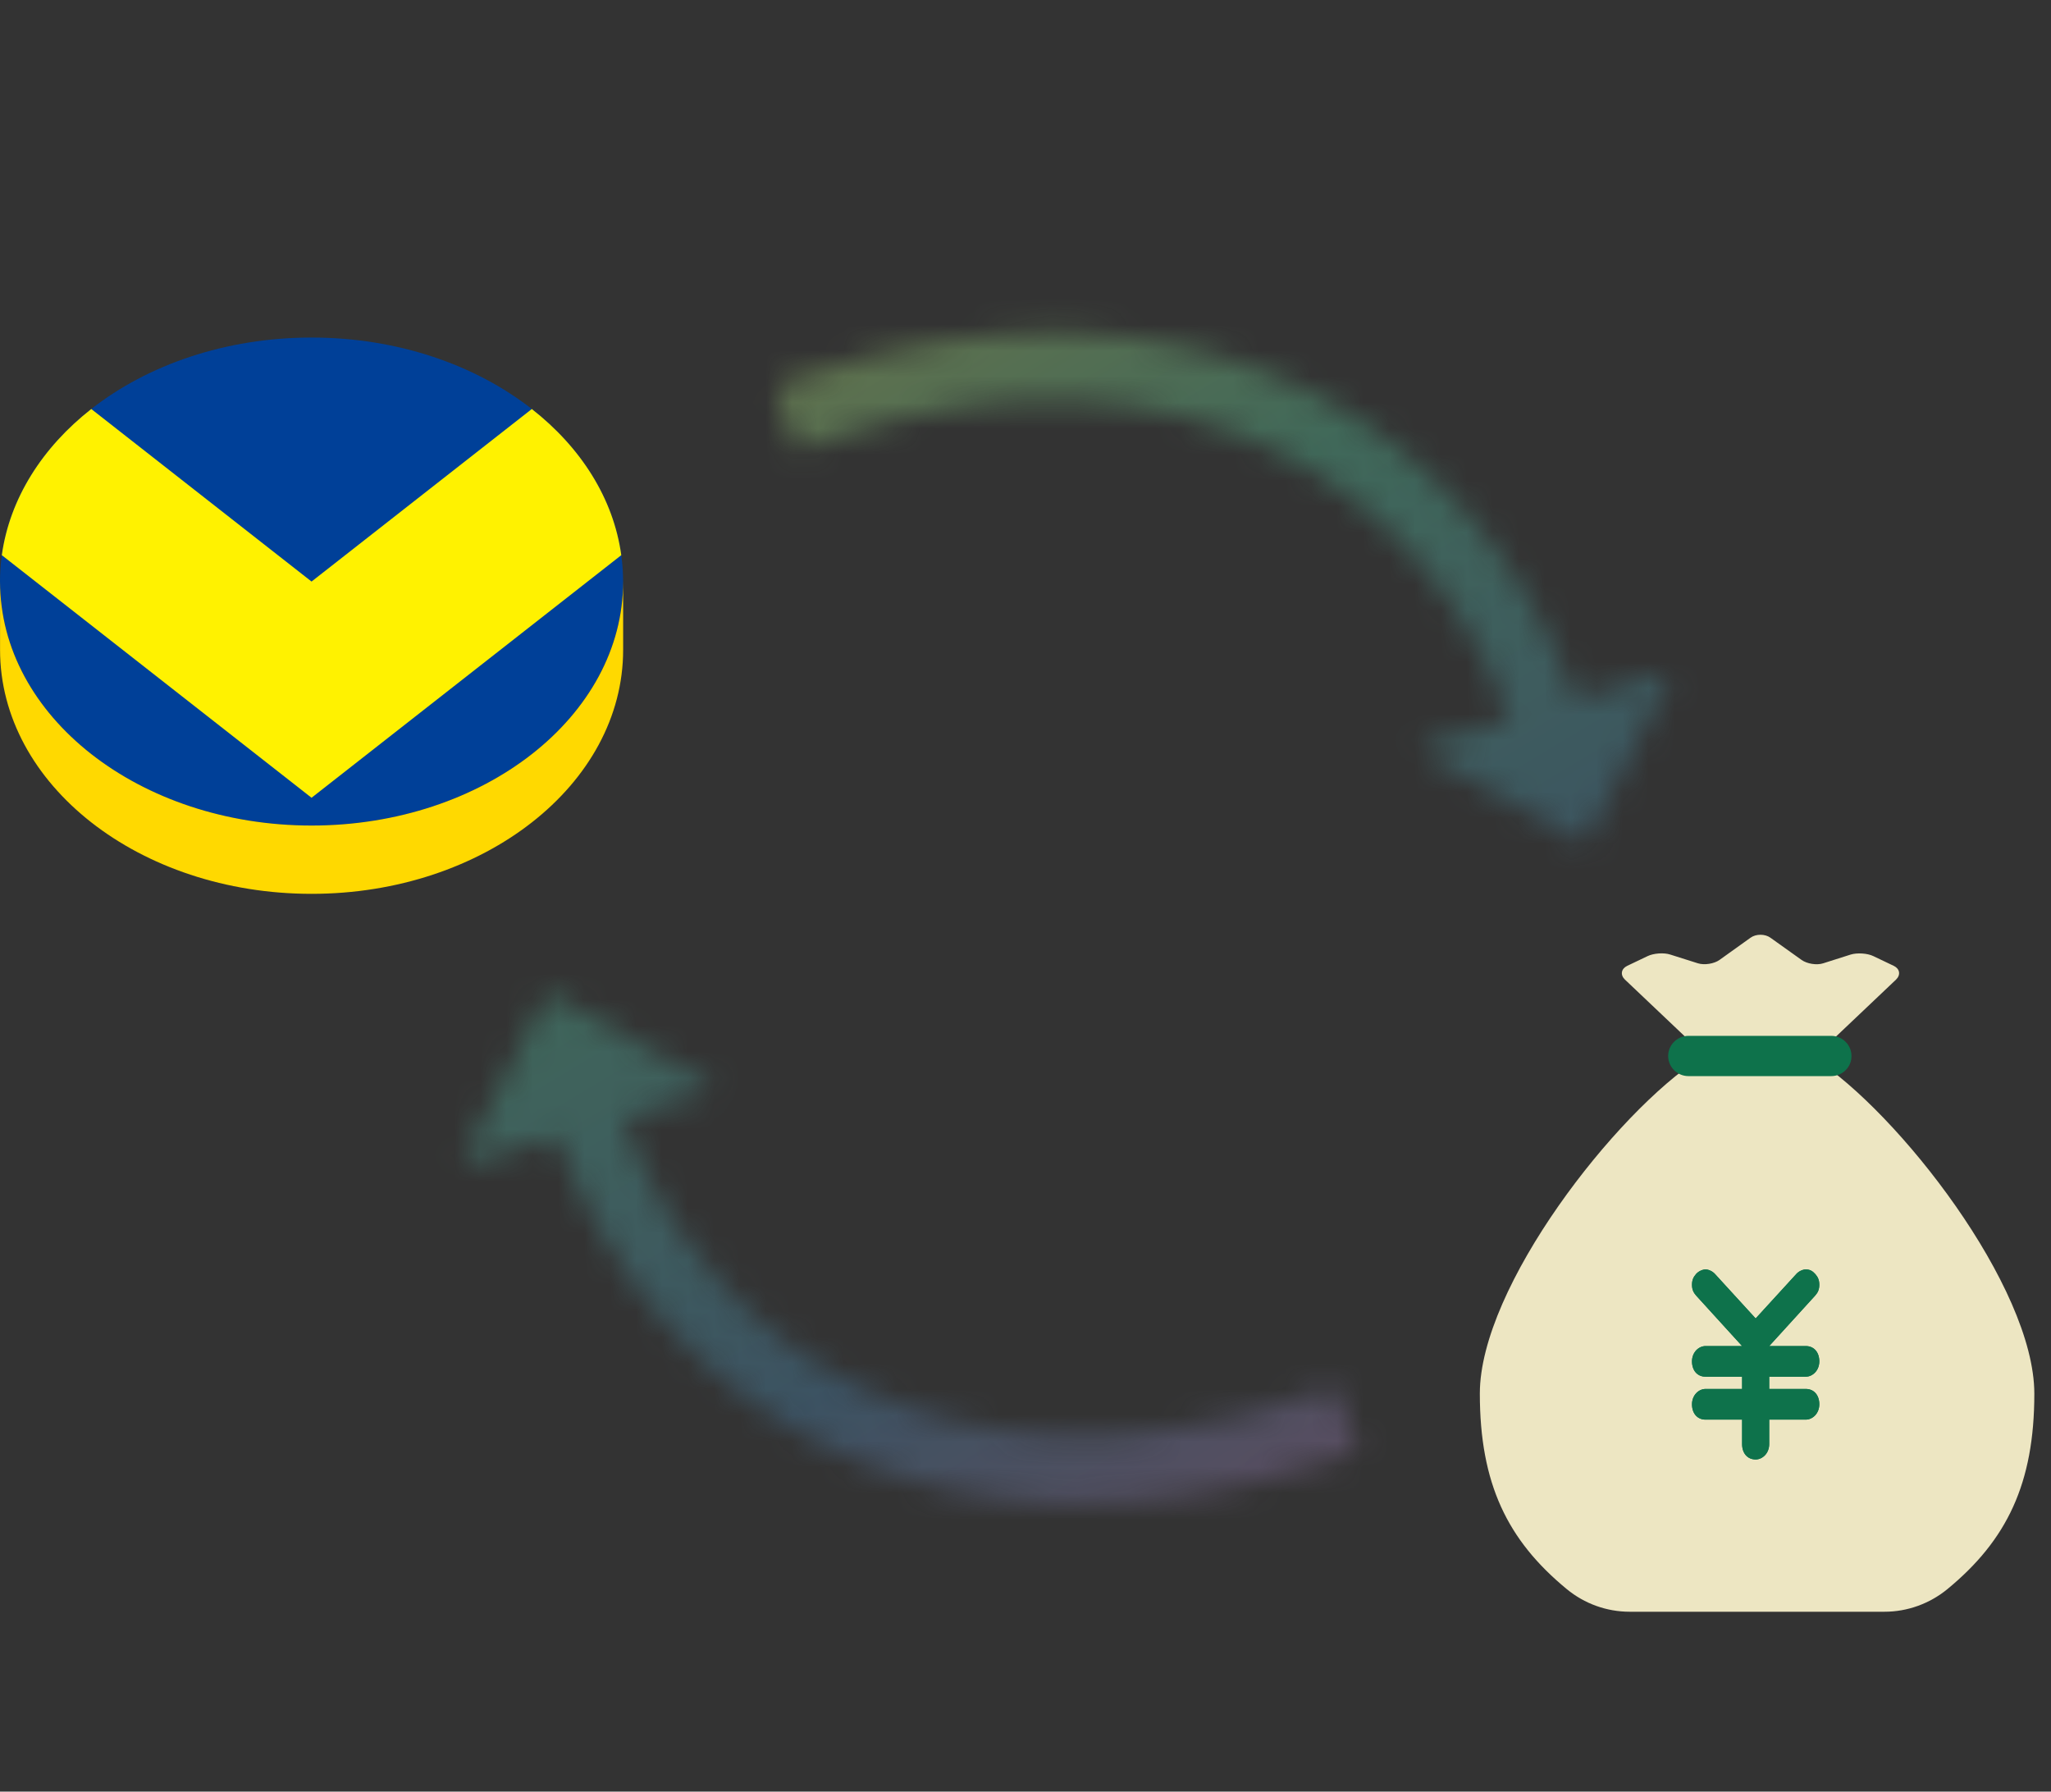
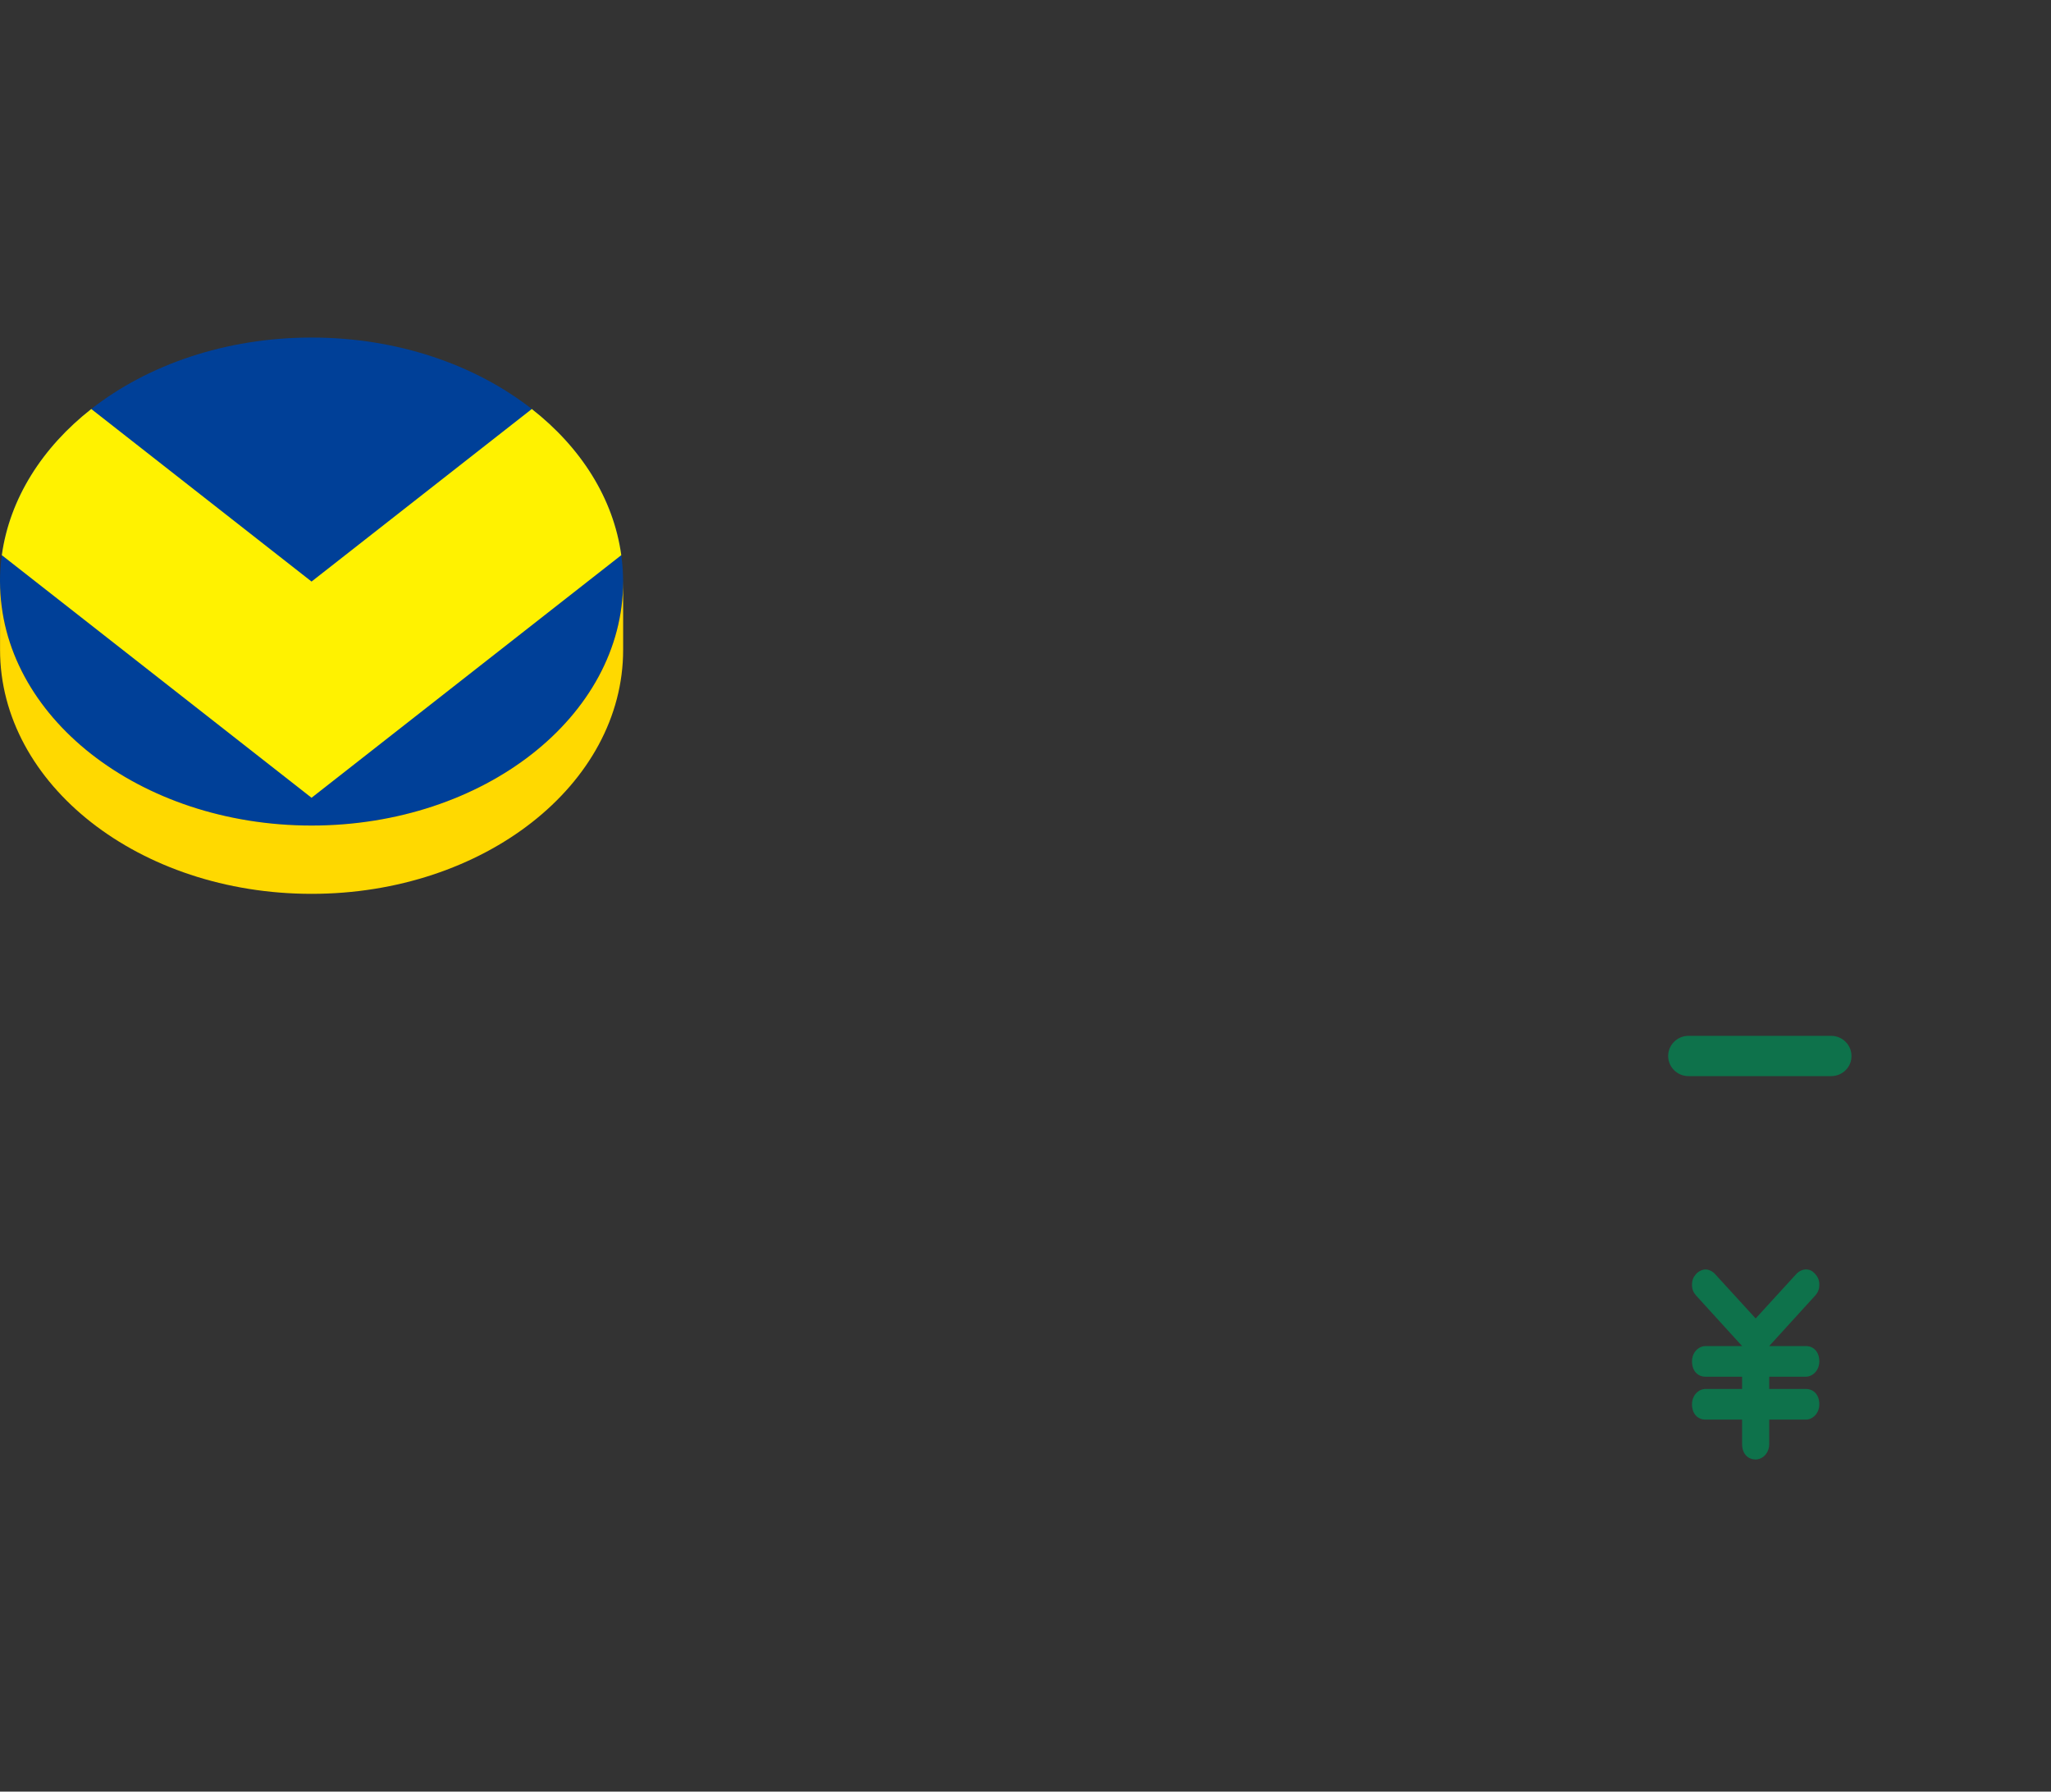
<svg xmlns="http://www.w3.org/2000/svg" width="79" height="69" viewBox="0 0 79 69" fill="none">
  <rect x="0" y="0" width="79" height="69" fill="#333333" stroke="none" />
  <mask id="mask0_3259_126195" style="mask-type:alpha" maskUnits="userSpaceOnUse" x="6" y="0" width="70" height="69">
    <g clip-path="url(#clip0_3259_126195)">
      <path fill-rule="evenodd" clip-rule="evenodd" d="M57.757 30.651L60.859 32.398C60.968 32.459 61.105 32.417 61.162 32.307L62.769 29.161L64.248 26.268C64.336 26.096 64.175 25.903 63.991 25.958L60.888 26.88C60.777 26.913 60.659 26.853 60.618 26.744C58.682 21.462 55.046 17.298 50.184 14.938C44.908 12.378 38.31 11.998 31.085 14.438L30.047 14.789C29.932 14.827 29.87 14.952 29.909 15.066L30.61 17.143C30.649 17.257 30.773 17.319 30.888 17.28L31.926 16.93C38.605 14.675 44.475 15.091 49.035 17.304C53.184 19.317 56.349 22.866 58.083 27.471C58.128 27.589 58.062 27.72 57.941 27.756L54.953 28.643C54.767 28.698 54.739 28.949 54.908 29.044L57.757 30.651Z" fill="#C6DE78" />
-       <path fill-rule="evenodd" clip-rule="evenodd" d="M24.397 40.078L21.295 38.331C21.186 38.27 21.049 38.311 20.992 38.422L19.385 41.567L17.906 44.461C17.818 44.632 17.979 44.825 18.164 44.77L21.266 43.848C21.378 43.815 21.496 43.875 21.536 43.985C23.472 49.266 27.108 53.431 31.971 55.79C37.246 58.351 43.844 58.73 51.07 56.291L52.108 55.94C52.222 55.901 52.284 55.777 52.245 55.662L51.544 53.586C51.506 53.471 51.381 53.41 51.267 53.448L50.228 53.799C43.55 56.054 37.679 55.638 33.119 53.425C28.97 51.411 25.806 47.863 24.071 43.258C24.027 43.14 24.092 43.009 24.213 42.973L27.201 42.085C27.387 42.03 27.415 41.779 27.247 41.684L24.397 40.078Z" fill="#C6DE78" />
    </g>
  </mask>
  <g mask="url(#mask0_3259_126195)">
    <rect width="61.519" height="54.029" transform="matrix(-0.558 -0.83 0.83 -0.558 36.812 75.787)" fill="url(#paint0_linear_3259_126195)" fill-opacity="0.4" />
  </g>
  <g clip-path="url(#clip1_3259_126195)">
    <path d="M12 31.795C18.627 31.795 24 27.588 24 22.398C24 17.207 18.627 13 12 13C5.373 13 0 17.207 0 22.398C0 27.588 5.373 31.795 12 31.795Z" fill="#004098" />
    <path d="M3.516 15.752C1.634 17.228 0.374 19.194 0.07 21.381L12 30.724L23.93 21.381C23.629 19.19 22.37 17.228 20.484 15.752L12 22.397L3.516 15.752Z" fill="#FFF200" />
    <path d="M24.002 22.396C24.002 27.587 18.63 31.794 12.002 31.794C5.374 31.794 0.002 27.587 0.002 22.396L0.002 25.026C0.002 30.216 5.374 34.424 12.002 34.424C18.63 34.424 24.002 30.216 24.002 25.026V22.396Z" fill="#FFD900" />
  </g>
-   <path d="M69.874 40.756H65.48C62.239 42.834 57 49.559 57 53.669C57 57.134 58.058 59.316 60.35 61.202C61.029 61.761 61.883 62.072 62.77 62.072H72.588C73.47 62.072 74.325 61.761 75.008 61.202C77.3 59.316 78.358 57.134 78.358 53.669C78.353 49.559 73.119 42.834 69.874 40.756Z" fill="#EDE6C2" />
-   <path d="M72.159 36.823C71.927 36.71 71.533 36.687 71.286 36.762L70.223 37.1C69.976 37.18 69.601 37.119 69.392 36.969L68.192 36.113C67.983 35.962 67.637 35.962 67.428 36.113L66.232 36.969C66.023 37.119 65.649 37.176 65.402 37.1L64.334 36.762C64.088 36.682 63.694 36.71 63.461 36.823L62.673 37.199C62.441 37.312 62.403 37.547 62.588 37.726L65.35 40.345C65.535 40.524 65.9 40.669 66.161 40.669H69.459C69.72 40.669 70.085 40.524 70.27 40.345L73.032 37.726C73.217 37.547 73.179 37.312 72.947 37.199L72.159 36.823Z" fill="#EDE6C2" />
  <path d="M70.532 41.444H65.037C64.605 41.444 64.254 41.096 64.254 40.669C64.254 40.241 64.605 39.893 65.037 39.893H70.532C70.964 39.893 71.315 40.241 71.315 40.669C71.319 41.096 70.968 41.444 70.532 41.444Z" fill="#0E724B" />
-   <path d="M69.555 51.84C69.868 51.84 70.076 52.076 70.076 52.43C70.076 52.784 69.815 53.02 69.555 53.02H68.146V53.492H69.555C69.868 53.492 70.076 53.728 70.076 54.083C70.076 54.437 69.815 54.673 69.555 54.673H68.146V55.617C68.146 55.971 67.885 56.208 67.624 56.208C67.311 56.208 67.102 55.971 67.102 55.617V54.673H65.694C65.381 54.673 65.172 54.437 65.172 54.083C65.172 53.728 65.433 53.492 65.694 53.492H67.102V53.02H65.694C65.381 53.02 65.172 52.784 65.172 52.43C65.172 52.076 65.433 51.84 65.694 51.84H67.102L65.328 49.892C65.224 49.774 65.172 49.656 65.172 49.479C65.172 49.302 65.224 49.184 65.328 49.066C65.433 48.948 65.589 48.889 65.694 48.889C65.798 48.889 65.954 48.948 66.059 49.066L67.624 50.777L69.189 49.066C69.294 48.948 69.45 48.889 69.555 48.889C69.711 48.889 69.815 48.948 69.92 49.066C70.024 49.184 70.076 49.302 70.076 49.479C70.076 49.656 70.024 49.774 69.92 49.892L68.146 51.84H69.555Z" fill="#0E724B" />
  <path d="M69.555 51.84C69.868 51.84 70.076 52.076 70.076 52.43C70.076 52.784 69.815 53.02 69.555 53.02H68.146V53.492H69.555C69.868 53.492 70.076 53.728 70.076 54.083C70.076 54.437 69.815 54.673 69.555 54.673H68.146V55.617C68.146 55.971 67.885 56.208 67.624 56.208C67.311 56.208 67.102 55.971 67.102 55.617V54.673H65.694C65.381 54.673 65.172 54.437 65.172 54.083C65.172 53.728 65.433 53.492 65.694 53.492H67.102V53.02H65.694C65.381 53.02 65.172 52.784 65.172 52.43C65.172 52.076 65.433 51.84 65.694 51.84H67.102L65.328 49.892C65.224 49.774 65.172 49.656 65.172 49.479C65.172 49.302 65.224 49.184 65.328 49.066C65.433 48.948 65.589 48.889 65.694 48.889C65.798 48.889 65.954 48.948 66.059 49.066L67.624 50.777L69.189 49.066C69.294 48.948 69.45 48.889 69.555 48.889C69.711 48.889 69.815 48.948 69.92 49.066C70.024 49.184 70.076 49.302 70.076 49.479C70.076 49.656 70.024 49.774 69.92 49.892L68.146 51.84H69.555Z" fill="#0E724B" />
  <defs>
    <linearGradient id="paint0_linear_3259_126195" x1="61.519" y1="54.029" x2="-2.644" y2="50.682" gradientUnits="userSpaceOnUse">
      <stop stop-color="#D3DF64" />
      <stop offset="0.333" stop-color="#52B792" />
      <stop offset="0.667" stop-color="#4980A7" />
      <stop offset="1" stop-color="#C46DA2" />
    </linearGradient>
    <clipPath id="clip0_3259_126195">
-       <rect width="48.153" height="51.866" fill="white" transform="translate(49.041) rotate(56.083)" />
-     </clipPath>
+       </clipPath>
    <clipPath id="clip1_3259_126195">
      <rect width="24" height="21.429" fill="white" transform="translate(0 13)" />
    </clipPath>
  </defs>
</svg>